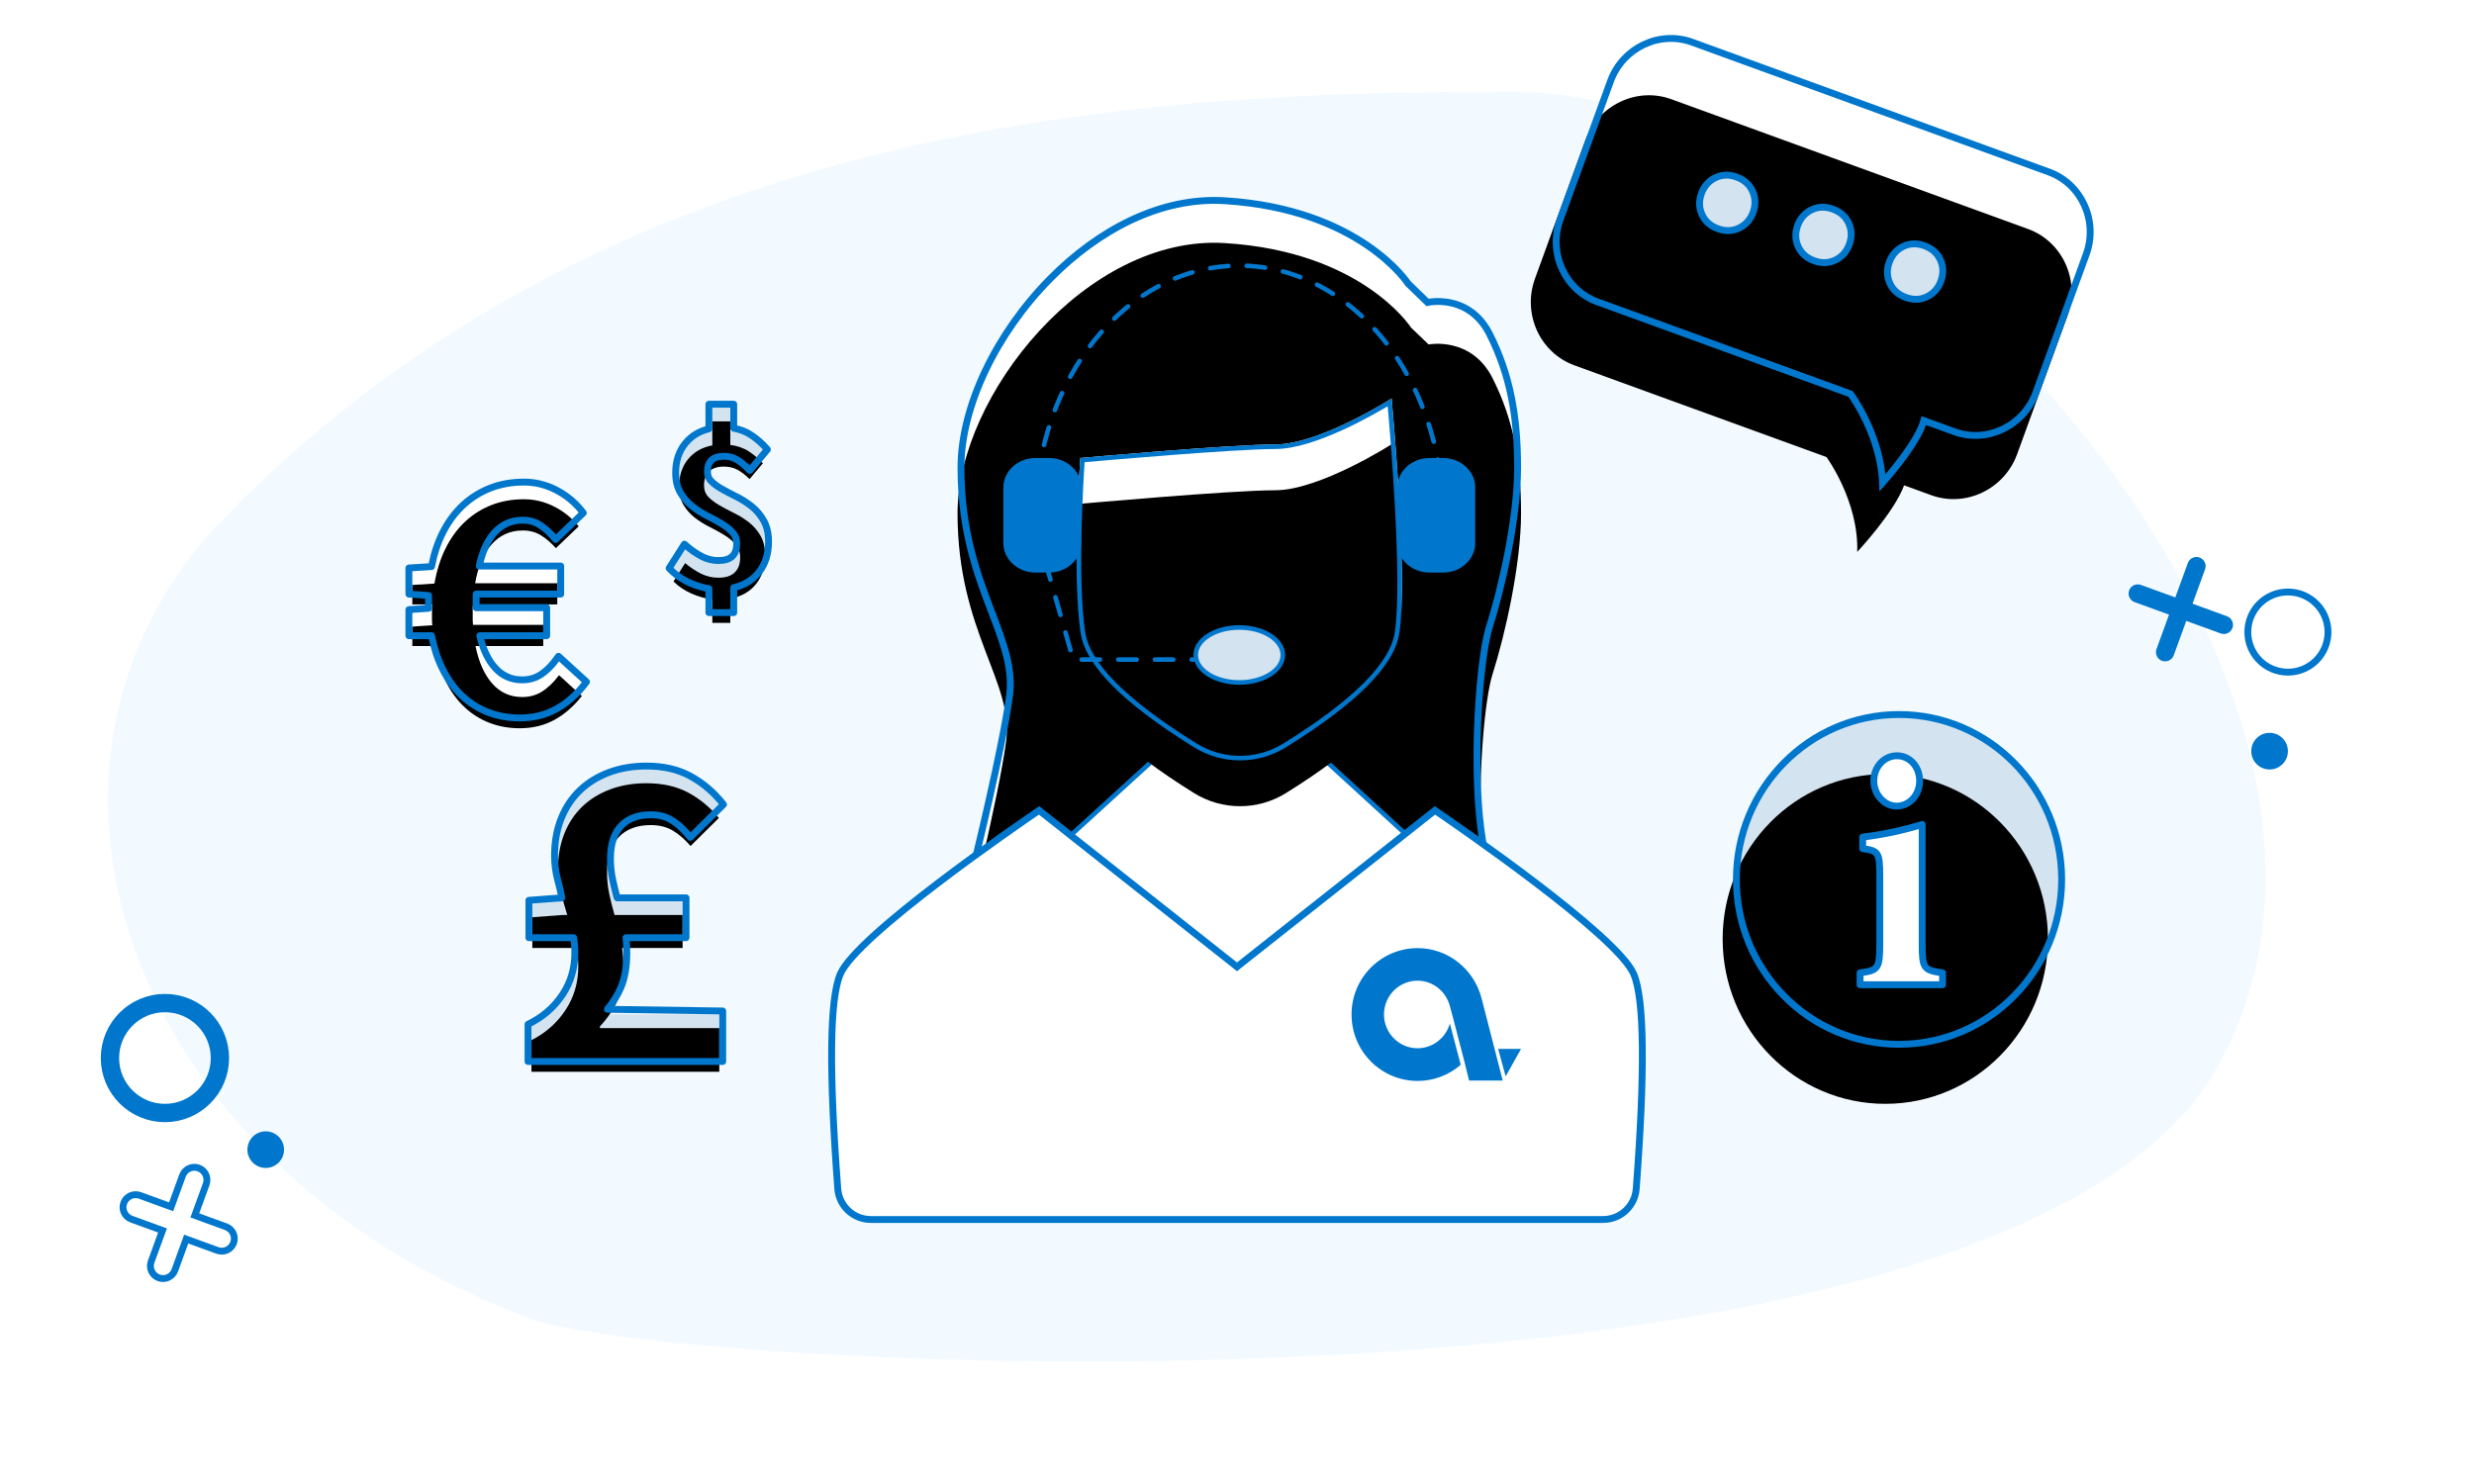
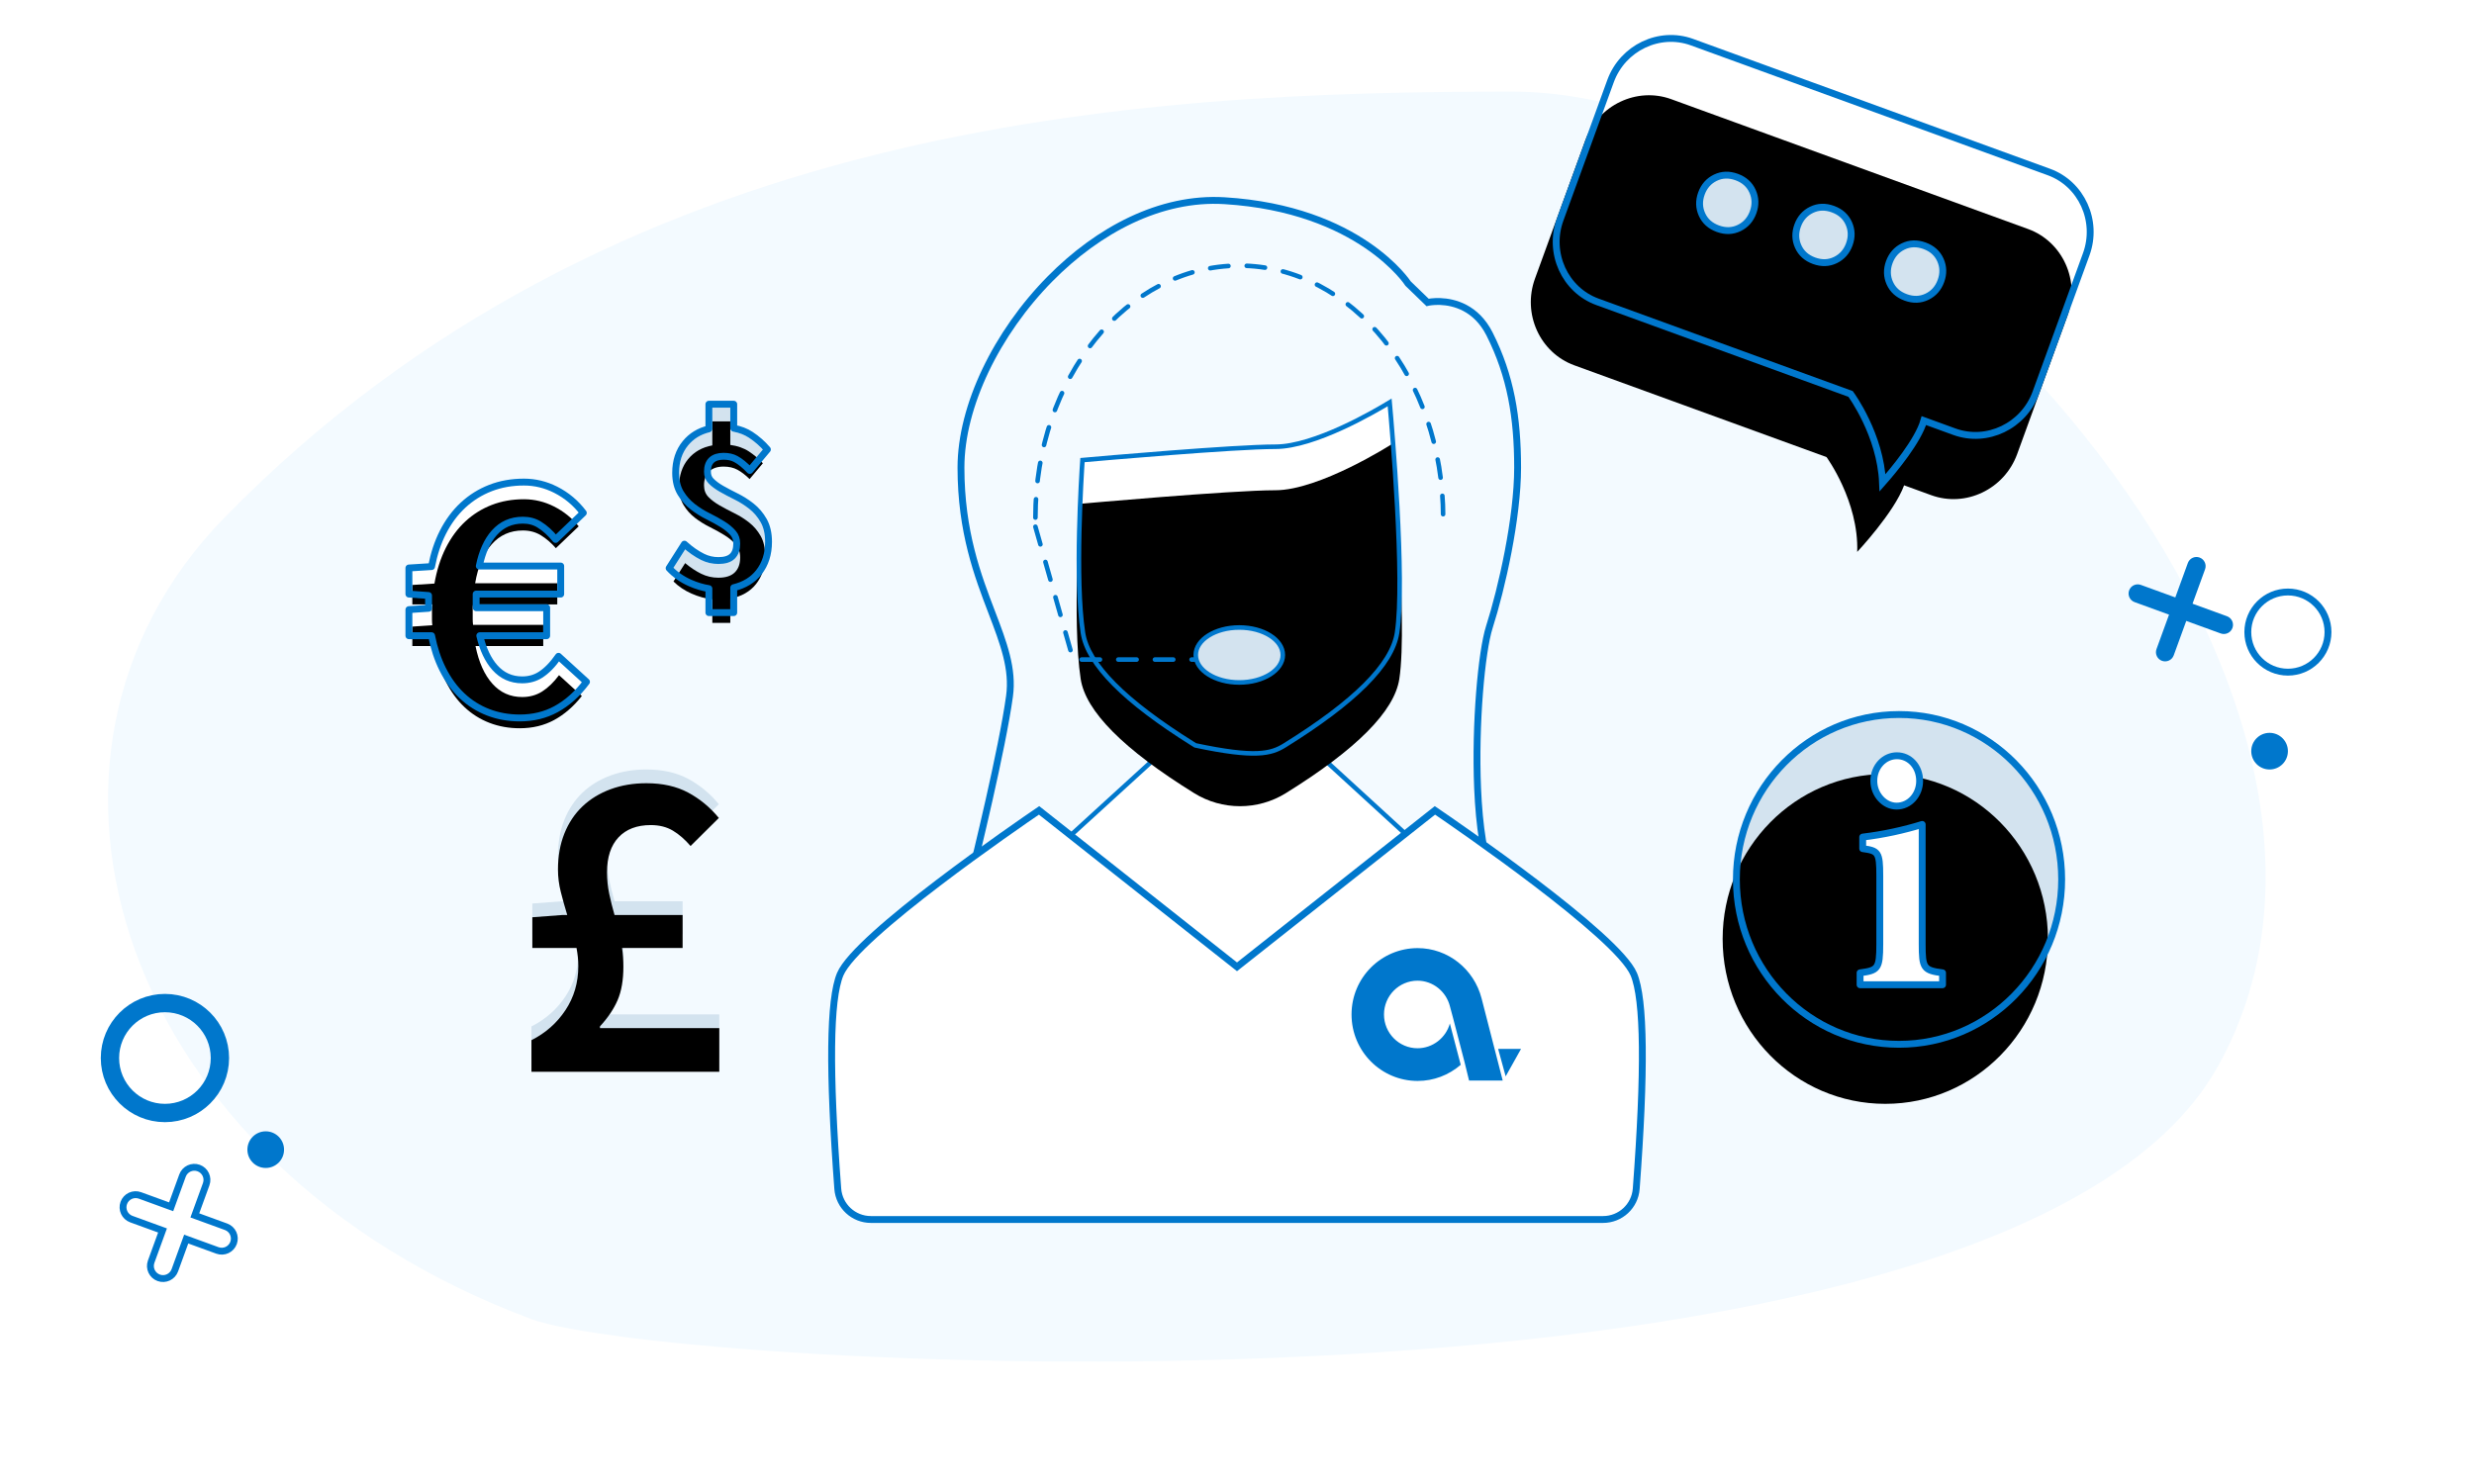
<svg xmlns="http://www.w3.org/2000/svg" xmlns:xlink="http://www.w3.org/1999/xlink" width="540" height="324" viewBox="0 0 540 324">
  <defs>
-     <path id="illu--overview-what-a" d="M30.767,150 C30.767,150 37.837,121.804 39.604,108.894 C41.374,95.983 29,84.915 29,59.095 C29,33.271 57.278,-1.775 87.326,0.07 C117.374,1.915 127.978,18.513 127.978,18.513 L131.82,22.206 C131.82,22.206 141.136,20.361 145.793,29.584 C150.448,38.804 152,48.027 152,59.095 C152,70.16 148.523,85.611 145.793,94.138 C144.112,99.392 142.673,115.179 143.268,129.112 C143.639,137.792 144.8,145.753 147.184,150 L30.767,150 Z" />
    <filter id="illu--overview-what-b" width="108.1%" height="106.7%" x="-4.1%" y="-3.3%" filterUnits="objectBoundingBox">
      <feOffset dy="10" in="SourceAlpha" result="shadowOffsetInner1" />
      <feComposite in="shadowOffsetInner1" in2="SourceAlpha" k2="-1" k3="1" operator="arithmetic" result="shadowInnerInner1" />
      <feColorMatrix in="shadowInnerInner1" values="0 0 0 0 0.827 0 0 0 0 0.89 0 0 0 0 0.937 0 0 0 1 0" />
    </filter>
    <path id="illu--overview-what-c" d="M55.801,56.992 C55.801,56.992 53.948,82.547 55.878,95.222 C56.953,102.273 65.207,110.586 80.638,120.161 L80.638,120.161 C86.774,123.968 94.537,123.968 100.672,120.161 C116.103,110.586 124.357,102.273 125.432,95.222 C127.365,82.547 123.744,44 123.744,44 C123.744,44 108.044,54.034 98.383,54.034 C88.722,54.034 55.801,56.992 55.801,56.992 Z" />
    <filter id="illu--overview-what-d" width="114.1%" height="108.6%" x="-7%" y="-6.1%" filterUnits="objectBoundingBox">
      <feOffset dy="10" in="SourceAlpha" result="shadowOffsetInner1" />
      <feComposite in="shadowOffsetInner1" in2="SourceAlpha" k2="-1" k3="1" operator="arithmetic" result="shadowInnerInner1" />
      <feColorMatrix in="shadowInnerInner1" values="0 0 0 0 0.827 0 0 0 0 0.89 0 0 0 0 0.937 0 0 0 1 0" />
    </filter>
    <path id="illu--overview-what-e" d="M100,100 C100,103.312 95.747,106 90.499,106 C85.253,106 81,103.312 81,100 C81,96.688 85.253,94 90.499,94 C95.747,94 100,96.688 100,100" />
    <filter id="illu--overview-what-f" width="157.9%" height="191.7%" x="-28.9%" y="-45.8%" filterUnits="objectBoundingBox">
      <feOffset dy="10" in="SourceAlpha" result="shadowOffsetInner1" />
      <feComposite in="shadowOffsetInner1" in2="SourceAlpha" k2="-1" k3="1" operator="arithmetic" result="shadowInnerInner1" />
      <feColorMatrix in="shadowInnerInner1" result="shadowMatrixInner1" values="0 0 0 0 0.827 0 0 0 0 0.89 0 0 0 0 0.937 0 0 0 1 0" />
      <feOffset dx="-3" dy="3" in="SourceAlpha" result="shadowOffsetInner2" />
      <feComposite in="shadowOffsetInner2" in2="SourceAlpha" k2="-1" k3="1" operator="arithmetic" result="shadowInnerInner2" />
      <feColorMatrix in="shadowInnerInner2" result="shadowMatrixInner2" values="0 0 0 0 1 0 0 0 0 1 0 0 0 0 1 0 0 0 1 0" />
      <feMerge>
        <feMergeNode in="shadowMatrixInner1" />
        <feMergeNode in="shadowMatrixInner2" />
      </feMerge>
    </filter>
    <path id="illu--overview-what-g" d="M14.642,0.129 L97.541,0.129 C105.544,0.129 112.091,6.807 112.091,14.971 L112.091,47.125 C112.091,55.287 105.544,61.966 97.541,61.966 L38.968,61.966 C38.968,61.966 29.023,68.618 25.591,79.129 C25.591,79.129 20.945,68.3 20.945,61.966 L14.642,61.966 C6.639,61.966 0.091,55.287 0.091,47.125 L0.091,14.971 C0.091,6.807 6.639,0.129 14.642,0.129 Z" />
    <filter id="illu--overview-what-h" width="108.9%" height="112.7%" x="-4.5%" y="-6.3%" filterUnits="objectBoundingBox">
      <feOffset dy="10" in="SourceAlpha" result="shadowOffsetInner1" />
      <feComposite in="shadowOffsetInner1" in2="SourceAlpha" k2="-1" k3="1" operator="arithmetic" result="shadowInnerInner1" />
      <feColorMatrix in="shadowInnerInner1" result="shadowMatrixInner1" values="0 0 0 0 0.827 0 0 0 0 0.89 0 0 0 0 0.937 0 0 0 1 0" />
      <feOffset dy="4" in="SourceAlpha" result="shadowOffsetInner2" />
      <feComposite in="shadowOffsetInner2" in2="SourceAlpha" k2="-1" k3="1" operator="arithmetic" result="shadowInnerInner2" />
      <feColorMatrix in="shadowInnerInner2" result="shadowMatrixInner2" values="0 0 0 0 1 0 0 0 0 1 0 0 0 0 1 0 0 0 1 0" />
      <feMerge>
        <feMergeNode in="shadowMatrixInner1" />
        <feMergeNode in="shadowMatrixInner2" />
      </feMerge>
    </filter>
    <path id="illu--overview-what-i" d="M28.649,31.293 C28.649,29.6 29.209,28.179 30.327,27.025 C31.449,25.869 32.887,25.293 34.648,25.293 C36.407,25.293 37.847,25.869 38.97,27.025 C40.088,28.179 40.649,29.6 40.649,31.293 C40.649,32.984 40.088,34.409 38.97,35.56 C37.847,36.715 36.407,37.293 34.648,37.293 C32.887,37.293 31.449,36.715 30.327,35.56 C29.209,34.409 28.649,32.984 28.649,31.293" />
    <filter id="illu--overview-what-j" width="195.8%" height="195.8%" x="-47.9%" y="-47.9%" filterUnits="objectBoundingBox">
      <feOffset dy="10" in="SourceAlpha" result="shadowOffsetInner1" />
      <feComposite in="shadowOffsetInner1" in2="SourceAlpha" k2="-1" k3="1" operator="arithmetic" result="shadowInnerInner1" />
      <feColorMatrix in="shadowInnerInner1" result="shadowMatrixInner1" values="0 0 0 0 0.827 0 0 0 0 0.89 0 0 0 0 0.937 0 0 0 1 0" />
      <feOffset dx="3" dy="3" in="SourceAlpha" result="shadowOffsetInner2" />
      <feComposite in="shadowOffsetInner2" in2="SourceAlpha" k2="-1" k3="1" operator="arithmetic" result="shadowInnerInner2" />
      <feColorMatrix in="shadowInnerInner2" result="shadowMatrixInner2" values="0 0 0 0 1 0 0 0 0 1 0 0 0 0 1 0 0 0 1 0" />
      <feMerge>
        <feMergeNode in="shadowMatrixInner1" />
        <feMergeNode in="shadowMatrixInner2" />
      </feMerge>
    </filter>
    <path id="illu--overview-what-k" d="M50.179,30.616 C50.179,28.923 50.739,27.501 51.857,26.348 C52.979,25.192 54.417,24.616 56.178,24.616 C57.937,24.616 59.379,25.192 60.5,26.348 C61.618,27.501 62.179,28.923 62.179,30.616 C62.179,32.307 61.618,33.732 60.5,34.883 C59.379,36.038 57.937,36.616 56.178,36.616 C54.417,36.616 52.979,36.038 51.857,34.883 C50.739,33.732 50.179,32.307 50.179,30.616" />
    <filter id="illu--overview-what-l" width="195.8%" height="195.8%" x="-47.9%" y="-47.9%" filterUnits="objectBoundingBox">
      <feOffset dy="10" in="SourceAlpha" result="shadowOffsetInner1" />
      <feComposite in="shadowOffsetInner1" in2="SourceAlpha" k2="-1" k3="1" operator="arithmetic" result="shadowInnerInner1" />
      <feColorMatrix in="shadowInnerInner1" result="shadowMatrixInner1" values="0 0 0 0 0.827 0 0 0 0 0.89 0 0 0 0 0.937 0 0 0 1 0" />
      <feOffset dx="3" dy="3" in="SourceAlpha" result="shadowOffsetInner2" />
      <feComposite in="shadowOffsetInner2" in2="SourceAlpha" k2="-1" k3="1" operator="arithmetic" result="shadowInnerInner2" />
      <feColorMatrix in="shadowInnerInner2" result="shadowMatrixInner2" values="0 0 0 0 1 0 0 0 0 1 0 0 0 0 1 0 0 0 1 0" />
      <feMerge>
        <feMergeNode in="shadowMatrixInner1" />
        <feMergeNode in="shadowMatrixInner2" />
      </feMerge>
    </filter>
    <path id="illu--overview-what-m" d="M72.306,31.221 C72.306,29.528 72.867,28.106 73.985,26.952 C75.106,25.797 76.545,25.221 78.306,25.221 C80.065,25.221 81.507,25.797 82.628,26.952 C83.746,28.106 84.306,29.528 84.306,31.221 C84.306,32.912 83.746,34.337 82.628,35.487 C81.507,36.643 80.065,37.221 78.306,37.221 C76.545,37.221 75.106,36.643 73.985,35.487 C72.867,34.337 72.306,32.912 72.306,31.221" />
    <filter id="illu--overview-what-n" width="195.8%" height="195.8%" x="-47.9%" y="-47.9%" filterUnits="objectBoundingBox">
      <feOffset dy="10" in="SourceAlpha" result="shadowOffsetInner1" />
      <feComposite in="shadowOffsetInner1" in2="SourceAlpha" k2="-1" k3="1" operator="arithmetic" result="shadowInnerInner1" />
      <feColorMatrix in="shadowInnerInner1" result="shadowMatrixInner1" values="0 0 0 0 0.827 0 0 0 0 0.89 0 0 0 0 0.937 0 0 0 1 0" />
      <feOffset dx="3" dy="3" in="SourceAlpha" result="shadowOffsetInner2" />
      <feComposite in="shadowOffsetInner2" in2="SourceAlpha" k2="-1" k3="1" operator="arithmetic" result="shadowInnerInner2" />
      <feColorMatrix in="shadowInnerInner2" result="shadowMatrixInner2" values="0 0 0 0 1 0 0 0 0 1 0 0 0 0 1 0 0 0 1 0" />
      <feMerge>
        <feMergeNode in="shadowMatrixInner1" />
        <feMergeNode in="shadowMatrixInner2" />
      </feMerge>
    </filter>
    <path id="illu--overview-what-o" d="M71,36 C71,55.882 55.106,72 35.5,72 C15.894,72 0,55.882 0,36 C0,16.118 15.894,0 35.5,0 C55.106,0 71,16.118 71,36" />
    <filter id="illu--overview-what-p" width="116.2%" height="116%" x="-8.1%" y="-8%" filterUnits="objectBoundingBox">
      <feOffset dy="10" in="SourceAlpha" result="shadowOffsetInner1" />
      <feComposite in="shadowOffsetInner1" in2="SourceAlpha" k2="-1" k3="1" operator="arithmetic" result="shadowInnerInner1" />
      <feColorMatrix in="shadowInnerInner1" result="shadowMatrixInner1" values="0 0 0 0 0.827 0 0 0 0 0.89 0 0 0 0 0.937 0 0 0 1 0" />
      <feOffset dx="-3" dy="3" in="SourceAlpha" result="shadowOffsetInner2" />
      <feComposite in="shadowOffsetInner2" in2="SourceAlpha" k2="-1" k3="1" operator="arithmetic" result="shadowInnerInner2" />
      <feColorMatrix in="shadowInnerInner2" result="shadowMatrixInner2" values="0 0 0 0 1 0 0 0 0 1 0 0 0 0 1 0 0 0 1 0" />
      <feMerge>
        <feMergeNode in="shadowMatrixInner1" />
        <feMergeNode in="shadowMatrixInner2" />
      </feMerge>
    </filter>
    <path id="illu--overview-what-q" d="M155.48,133 L155.48,127.86 C153.977,127.688 152.466,127.269 150.946,126.6 C149.426,125.932 148.111,125.05 147,123.953 L149.549,119.944 C150.693,120.903 151.853,121.674 153.029,122.257 C154.206,122.84 155.464,123.131 156.804,123.131 C158.405,123.131 159.598,122.745 160.382,121.974 C161.167,121.203 161.559,120.115 161.559,118.71 C161.559,117.579 161.232,116.637 160.578,115.883 C159.925,115.129 159.1,114.444 158.103,113.827 C157.106,113.21 156.036,112.619 154.892,112.054 C153.748,111.488 152.678,110.82 151.681,110.049 C150.685,109.278 149.859,108.353 149.206,107.273 C148.552,106.194 148.225,104.849 148.225,103.238 C148.225,100.84 148.879,98.843 150.186,97.25 C151.493,95.657 153.258,94.654 155.48,94.243 L155.48,89 L159.402,89 L159.402,94.14 C160.971,94.346 162.319,94.817 163.446,95.554 C164.574,96.291 165.595,97.156 166.51,98.15 L163.618,101.593 C162.703,100.702 161.82,100.026 160.971,99.563 C160.121,99.1 159.108,98.869 157.931,98.869 C156.591,98.869 155.546,99.22 154.794,99.923 C154.042,100.625 153.667,101.645 153.667,102.981 C153.667,104.009 153.993,104.857 154.647,105.526 C155.301,106.194 156.126,106.811 157.123,107.376 C158.119,107.942 159.19,108.507 160.333,109.072 C161.477,109.638 162.547,110.315 163.544,111.103 C164.541,111.891 165.366,112.859 166.02,114.007 C166.673,115.155 167,116.586 167,118.299 C167,120.766 166.346,122.831 165.039,124.493 C163.732,126.155 161.853,127.226 159.402,127.706 L159.402,133 L155.48,133 Z" />
    <filter id="illu--overview-what-r" width="130%" height="113.6%" x="-15%" y="-6.8%" filterUnits="objectBoundingBox">
      <feOffset dy="3" in="SourceAlpha" result="shadowOffsetInner1" />
      <feComposite in="shadowOffsetInner1" in2="SourceAlpha" k2="-1" k3="1" operator="arithmetic" result="shadowInnerInner1" />
      <feColorMatrix in="shadowInnerInner1" values="0 0 0 0 1 0 0 0 0 1 0 0 0 0 1 0 0 0 1 0" />
    </filter>
    <path id="illu--overview-what-s" d="M116,231 L116,224.097 C119.087,222.542 121.563,220.354 123.428,217.535 C125.293,214.715 126.226,211.523 126.226,207.958 C126.226,207.245 126.194,206.581 126.129,205.965 C126.065,205.35 125.969,204.685 125.84,203.972 L116.193,203.972 L116.193,197.264 L122.656,196.778 L123.814,196.778 C123.3,195.093 122.833,193.424 122.415,191.771 C121.997,190.118 121.788,188.481 121.788,186.861 C121.788,183.944 122.255,181.319 123.187,178.986 C124.12,176.653 125.438,174.676 127.142,173.056 C128.847,171.435 130.889,170.188 133.268,169.312 C135.648,168.437 138.253,168 141.082,168 C144.62,168 147.658,168.681 150.199,170.042 C152.739,171.403 154.974,173.25 156.904,175.583 L150.729,181.708 C149.507,180.282 148.221,179.164 146.871,178.354 C145.52,177.544 143.912,177.139 142.047,177.139 C139.024,177.139 136.677,178.03 135.005,179.812 C133.333,181.595 132.496,184.139 132.496,187.444 C132.496,189.065 132.657,190.637 132.979,192.16 C133.3,193.683 133.686,195.222 134.136,196.778 L148.993,196.778 L148.993,203.972 L135.776,203.972 C135.969,205.269 136.066,206.63 136.066,208.056 C136.066,210.972 135.648,213.403 134.812,215.347 C133.976,217.292 132.689,219.204 130.953,221.083 L130.953,221.472 L157,221.472 L157,231 L116,231 Z" />
    <filter id="illu--overview-what-t" width="114.6%" height="109.5%" x="-7.3%" y="-4.8%" filterUnits="objectBoundingBox">
      <feOffset dy="3" in="SourceAlpha" result="shadowOffsetInner1" />
      <feComposite in="shadowOffsetInner1" in2="SourceAlpha" k2="-1" k3="1" operator="arithmetic" result="shadowInnerInner1" />
      <feColorMatrix in="shadowInnerInner1" values="0 0 0 0 1 0 0 0 0 1 0 0 0 0 1 0 0 0 1 0" />
    </filter>
    <path id="illu--overview-what-u" d="M113.441,156 C111.092,156 108.896,155.609 106.853,154.826 C104.81,154.043 102.984,152.894 101.376,151.379 C99.767,149.864 98.401,147.982 97.277,145.735 C96.154,143.487 95.337,140.924 94.826,138.045 L90,138.045 L90,133.803 L94.366,133.5 C94.315,133.096 94.29,132.705 94.29,132.326 L94.29,130.015 C94.29,129.662 94.315,129.308 94.366,128.955 L90,128.955 L90,124.712 L94.826,124.409 C95.337,121.48 96.167,118.879 97.316,116.606 C98.465,114.333 99.882,112.414 101.567,110.848 C103.253,109.283 105.168,108.083 107.313,107.25 C109.458,106.417 111.807,106 114.36,106 C116.658,106 118.854,106.53 120.948,107.591 C123.042,108.652 124.83,110.091 126.311,111.909 L121.331,116.682 C120.31,115.52 119.225,114.586 118.076,113.879 C116.926,113.172 115.611,112.818 114.13,112.818 C111.373,112.818 109.1,113.828 107.313,115.848 C105.525,117.869 104.325,120.697 103.712,124.333 L121.638,124.333 L121.638,128.955 L103.253,128.955 C103.202,129.258 103.176,129.561 103.176,129.864 L103.176,132.174 C103.176,132.604 103.202,133.02 103.253,133.424 L118.573,133.424 L118.573,138.045 L103.789,138.045 C104.504,141.581 105.729,144.321 107.466,146.265 C109.202,148.21 111.373,149.182 113.977,149.182 C115.611,149.182 117.067,148.778 118.344,147.97 C119.62,147.162 120.846,145.975 122.021,144.409 L127,148.955 C125.213,151.227 123.208,152.97 120.987,154.182 C118.765,155.394 116.25,156 113.441,156 Z" />
    <filter id="illu--overview-what-v" width="116.2%" height="112%" x="-8.1%" y="-6%" filterUnits="objectBoundingBox">
      <feOffset dy="3" in="SourceAlpha" result="shadowOffsetInner1" />
      <feComposite in="shadowOffsetInner1" in2="SourceAlpha" k2="-1" k3="1" operator="arithmetic" result="shadowInnerInner1" />
      <feColorMatrix in="shadowInnerInner1" values="0 0 0 0 0.827 0 0 0 0 0.89 0 0 0 0 0.937 0 0 0 1 0" />
    </filter>
  </defs>
  <g fill="none" fill-rule="evenodd">
    <path fill="#F3FAFF" d="M484,233 C530.661,149.98 411.738,20 330,20 C248.262,20 134,26 49,113 C-2.279,165.486 25.989,254.471 116,288 C145.188,298.873 437.339,316.02 484,233 Z" />
    <g transform="translate(180 43)">
      <use fill="#FFF" xlink:href="#illu--overview-what-a" />
      <use fill="#000" filter="url(#illu--overview-what-b)" xlink:href="#illu--overview-what-a" />
      <path stroke="#07C" stroke-linejoin="square" stroke-width="1.5" d="M87.28,0.819 C73.284,-0.041 59.695,7.254 49.243,17.831 C37.549,29.665 29.75,45.639 29.75,59.095 C29.75,73.132 33.445,82.771 36.488,90.725 C39.07,97.475 41.162,103.047 40.347,108.996 C38.768,120.535 32.961,144.263 31.726,149.25 L145.967,149.25 C143.918,144.742 142.866,137.258 142.519,129.144 C141.919,115.105 143.385,99.203 145.079,93.91 C147.791,85.438 151.25,70.088 151.25,59.095 C151.25,48.155 149.726,39.036 145.124,29.922 C143.657,27.018 141.707,25.268 139.75,24.235 C135.859,22.181 131.966,22.942 131.597,23.032 L127.346,18.917 C127.346,18.917 116.841,2.634 87.28,0.819 Z" />
      <polygon fill="#FFF" stroke="#07C" stroke-linejoin="round" points="53 140.015 71.013 123.573 71.013 110.35 81.795 97 99.533 97 109.441 110.393 109.367 123.126 128.282 140.45 115 168 64 168" />
      <path fill="#FFF" stroke="#07C" stroke-width="1.5" d="M90,168.082 L46.799,133.929 C42.369,136.944 6.968,161.223 3.396,169.694 C1.071,175.208 0.929,190.836 2.861,216.543 C3.004,218.435 3.863,220.111 5.16,221.315 C6.458,222.519 8.194,223.25 10.091,223.25 L169.909,223.25 C171.806,223.25 173.542,222.519 174.84,221.315 C176.137,220.111 176.996,218.435 177.139,216.543 C179.071,190.836 178.929,175.208 176.604,169.694 C173.032,161.223 137.631,136.944 133.201,133.929 L90,168.082 Z" />
      <path stroke="#07C" stroke-dasharray="4 4" stroke-linecap="round" stroke-linejoin="round" d="M46,70 C46,39.625 65.921,15 90.499,15 C115.076,15 135,39.625 135,70" />
      <use fill="#FFF" xlink:href="#illu--overview-what-c" />
      <use fill="#000" filter="url(#illu--overview-what-d)" xlink:href="#illu--overview-what-c" />
-       <path stroke="#07C" stroke-linejoin="square" d="M123.32,44.852 C120.163,46.779 106.928,54.534 98.383,54.534 C89.378,54.534 60.142,57.108 56.271,57.452 C56.041,60.824 54.594,83.469 56.372,95.147 C57.422,102.032 65.474,110.085 80.335,119.383 L80.902,119.736 C83.889,121.589 87.272,122.516 90.655,122.516 C94.038,122.516 97.422,121.589 100.409,119.736 C115.633,110.29 123.874,102.12 124.938,95.147 C126.701,83.585 123.826,50.444 123.32,44.852 Z" />
+       <path stroke="#07C" stroke-linejoin="square" d="M123.32,44.852 C120.163,46.779 106.928,54.534 98.383,54.534 C89.378,54.534 60.142,57.108 56.271,57.452 C56.041,60.824 54.594,83.469 56.372,95.147 C57.422,102.032 65.474,110.085 80.335,119.383 L80.902,119.736 C94.038,122.516 97.422,121.589 100.409,119.736 C115.633,110.29 123.874,102.12 124.938,95.147 C126.701,83.585 123.826,50.444 123.32,44.852 Z" />
      <path stroke="#07C" stroke-dasharray="4 4" stroke-linecap="round" stroke-linejoin="round" d="M46,72 L54.234,101 L90,101" />
-       <path fill="#07C" stroke="#07C" stroke-width="1.5" d="M135.013 57.75L131.987 57.75C130.264 57.75 128.696 58.394 127.56 59.438 126.448 60.46 125.75 61.867 125.75 63.419L125.75 75.578C125.75 77.131 126.448 78.539 127.56 79.561 128.696 80.605 130.264 81.25 131.987 81.25L135.013 81.25C136.736 81.25 138.304 80.605 139.44 79.561 140.552 78.539 141.25 77.131 141.25 75.578L141.25 63.419C141.25 61.867 140.552 60.46 139.44 59.438 138.304 58.394 136.736 57.75 135.013 57.75zM49.013 57.75L45.987 57.75C44.264 57.75 42.696 58.394 41.56 59.438 40.448 60.46 39.75 61.867 39.75 63.419L39.75 75.578C39.75 77.131 40.448 78.539 41.56 79.561 42.696 80.605 44.264 81.25 45.987 81.25L49.013 81.25C50.736 81.25 52.304 80.605 53.44 79.561 54.552 78.539 55.25 77.131 55.25 75.578L55.25 63.419C55.25 61.867 54.552 60.46 53.44 59.438 52.304 58.394 50.736 57.75 49.013 57.75z" />
      <use fill="#D3E3EF" xlink:href="#illu--overview-what-e" />
      <use fill="#000" filter="url(#illu--overview-what-f)" xlink:href="#illu--overview-what-e" />
      <use stroke="#07C" xlink:href="#illu--overview-what-e" />
      <path fill="#07C" d="M129.429,164 C136.019,164 141.749,168.567 143.39,174.996 L143.39,174.996 L148,192.921 L140.655,192.921 L139.639,188.775 L137.165,179.274 L136.488,176.755 C135.68,173.474 132.763,171.112 129.403,171.112 C125.366,171.112 122.084,174.419 122.084,178.487 C122.084,182.555 125.366,185.862 129.403,185.862 C132.737,185.862 135.602,183.578 136.462,180.455 L136.462,180.455 L138.832,189.483 C136.201,191.74 132.919,193 129.429,193 C121.459,193 115,186.518 115,178.487 C115,170.456 121.485,164 129.429,164 Z M152,186 L148.642,192 L147,186 L152,186 Z" />
    </g>
    <g transform="scale(-1 1) rotate(-20 -112.287 1328.874)">
      <use fill="#FFF" xlink:href="#illu--overview-what-g" />
      <use fill="#000" filter="url(#illu--overview-what-h)" xlink:href="#illu--overview-what-g" />
      <path stroke="#07C" stroke-linejoin="square" stroke-width="1.5" d="M97.541,0.879 L14.642,0.879 C10.849,0.879 7.401,2.464 4.901,5.014 C2.395,7.569 0.841,11.094 0.841,14.971 L0.841,47.125 C0.841,51.001 2.396,54.526 4.901,57.081 C7.401,59.631 10.849,61.216 14.642,61.216 L21.719,61.216 C21.407,65.821 24.186,73.558 25.557,77.054 C29.539,67.378 38.551,61.343 38.747,61.216 L97.541,61.216 C101.334,61.216 104.781,59.631 107.281,57.081 C109.786,54.526 111.341,51.001 111.341,47.125 L111.341,14.971 C111.341,11.094 109.786,7.569 107.281,5.014 C104.782,2.464 101.334,0.879 97.541,0.879 Z" />
      <use fill="#D3E3EF" xlink:href="#illu--overview-what-i" />
      <use fill="#000" filter="url(#illu--overview-what-j)" xlink:href="#illu--overview-what-i" />
      <use stroke="#07C" stroke-width="1.5" xlink:href="#illu--overview-what-i" />
      <use fill="#D3E3EF" xlink:href="#illu--overview-what-k" />
      <use fill="#000" filter="url(#illu--overview-what-l)" xlink:href="#illu--overview-what-k" />
      <use stroke="#07C" stroke-width="1.5" xlink:href="#illu--overview-what-k" />
      <use fill="#D3E3EF" xlink:href="#illu--overview-what-m" />
      <use fill="#000" filter="url(#illu--overview-what-n)" xlink:href="#illu--overview-what-m" />
      <use stroke="#07C" stroke-width="1.5" xlink:href="#illu--overview-what-m" />
    </g>
    <g transform="translate(379 156)">
      <use fill="#D3E3EF" xlink:href="#illu--overview-what-o" />
      <use fill="#000" filter="url(#illu--overview-what-p)" xlink:href="#illu--overview-what-o" />
      <use stroke="#07C" stroke-width="1.5" xlink:href="#illu--overview-what-o" />
      <path fill="#FFF" stroke="#07C" stroke-linecap="round" stroke-linejoin="round" stroke-width="1.5" d="M34.964,20 C32.346,20 30,17.523 30,14.5 C30,11.325 32.346,9 35.036,9 C37.793,9 40,11.325 40,14.5 C40,17.523 37.793,20 34.964,20 L34.964,20 Z M27,59 L27,56.397 C30.874,55.861 31.301,55.556 31.301,50.118 L31.301,35.183 C31.301,30.051 30.943,29.743 27.574,29.281 L27.574,26.757 C32.091,26.221 36.609,25.223 40.555,24 L40.555,33.495 L40.555,50.118 C40.555,55.322 40.84,55.861 45,56.397 L45,59 L27,59 Z" />
    </g>
    <path stroke="#07C" stroke-width="1.5" d="M39,254.25 C38.241,254.25 37.553,254.558 37.055,255.055 C36.558,255.553 36.25,256.241 36.25,257 L36.25,264.25 L29,264.25 C28.241,264.25 27.553,264.558 27.055,265.055 C26.558,265.553 26.25,266.241 26.25,267 C26.25,267.759 26.558,268.447 27.055,268.945 C27.553,269.442 28.241,269.75 29,269.75 L36.25,269.75 L36.25,277 C36.25,277.759 36.558,278.447 37.055,278.945 C37.553,279.442 38.241,279.75 39,279.75 C39.759,279.75 40.447,279.442 40.945,278.945 C41.442,278.447 41.75,277.759 41.75,277 L41.75,269.75 L49,269.75 C49.759,269.75 50.447,269.442 50.945,268.945 C51.442,268.447 51.75,267.759 51.75,267 C51.75,266.241 51.442,265.553 50.945,265.055 C50.447,264.558 49.759,264.25 49,264.25 L41.75,264.25 L41.75,257 C41.75,256.241 41.442,255.553 40.945,255.055 C40.447,254.558 39.759,254.25 39,254.25 Z" transform="rotate(20 39 267)" />
    <path fill="#07C" d="M476,121 C477.105,121 478,121.895 478,123 L478,131 L486,131 C487.105,131 488,131.895 488,133 C488,134.105 487.105,135 486,135 L478,135 L478,143 C478,144.105 477.105,145 476,145 C474.895,145 474,144.105 474,143 L474,135 L466,135 C464.895,135 464,134.105 464,133 C464,131.895 464.895,131 466,131 L474,131 L474,123 C474,121.895 474.895,121 476,121 Z" transform="rotate(20 476 133)" />
    <circle cx="499.381" cy="138" r="8.75" stroke="#07C" stroke-width="1.5" />
    <circle cx="495.381" cy="164" r="4" fill="#07C" />
    <circle cx="58" cy="251" r="4" fill="#07C" />
    <g fill-rule="nonzero" stroke-linejoin="round">
      <use fill="#D3E3EF" xlink:href="#illu--overview-what-q" />
      <use fill="#000" filter="url(#illu--overview-what-r)" xlink:href="#illu--overview-what-q" />
      <path stroke="#07C" stroke-width="1.5" d="M160.152,88.25 L154.73,88.25 L154.73,93.636 C152.606,94.146 150.901,95.196 149.606,96.774 C148.195,98.494 147.475,100.645 147.475,103.238 C147.475,105.007 147.848,106.478 148.564,107.662 C149.266,108.821 150.152,109.814 151.222,110.642 C152.259,111.444 153.371,112.138 154.56,112.726 C155.681,113.281 156.731,113.86 157.708,114.465 C158.635,115.038 159.404,115.673 160.012,116.374 C160.552,116.997 160.809,117.779 160.809,118.71 C160.809,119.875 160.512,120.795 159.857,121.439 C159.187,122.097 158.155,122.381 156.804,122.381 C155.582,122.381 154.435,122.116 153.362,121.585 C152.014,120.917 150.689,119.989 149.385,118.805 L146.05,124.05 C147.31,125.413 148.84,126.494 150.644,127.287 C152.013,127.889 153.375,128.297 154.73,128.514 L154.73,133.75 L160.152,133.75 L160.152,128.309 C162.507,127.737 164.327,126.612 165.629,124.957 C167.034,123.17 167.75,120.955 167.75,118.299 C167.75,116.435 167.381,114.883 166.671,113.636 C165.969,112.402 165.081,111.362 164.009,110.515 C162.971,109.694 161.857,108.989 160.666,108.4 C159.535,107.841 158.478,107.283 157.493,106.724 C156.564,106.197 155.793,105.624 155.183,105.001 C154.664,104.471 154.417,103.794 154.417,102.981 C154.417,101.896 154.689,101.047 155.306,100.471 C155.935,99.883 156.819,99.619 157.931,99.619 C158.967,99.619 159.863,99.814 160.612,100.222 C161.584,100.751 162.598,101.583 163.662,102.707 L167.5,98.136 C166.434,96.887 165.219,95.817 163.856,94.926 C162.801,94.236 161.567,93.758 160.152,93.499 L160.152,88.25 Z" />
    </g>
    <g fill-rule="nonzero" stroke-linejoin="round">
      <use fill="#D3E3EF" xlink:href="#illu--overview-what-s" />
      <use fill="#000" filter="url(#illu--overview-what-t)" xlink:href="#illu--overview-what-s" />
-       <path stroke="#07C" stroke-width="1.5" d="M141.082,167.25 C138.158,167.25 135.468,167.705 133.009,168.609 C130.529,169.521 128.402,170.823 126.626,172.512 C124.845,174.205 123.465,176.269 122.491,178.708 C121.525,181.124 121.038,183.841 121.038,186.861 C121.038,188.542 121.254,190.24 121.688,191.955 C122.029,193.302 122.401,194.659 122.628,196.028 L115.443,196.568 L115.443,204.722 L125.207,204.722 C125.281,205.186 125.34,205.626 125.383,206.043 C125.445,206.635 125.476,207.273 125.476,207.958 C125.476,211.368 124.587,214.423 122.803,217.121 C120.928,219.955 118.41,222.124 115.25,223.63 L115.25,231.75 L157.75,231.75 L157.75,220.733 L132.578,220.358 C133.843,218.807 134.816,217.235 135.501,215.643 C136.371,213.62 136.816,211.092 136.816,208.056 C136.816,206.903 136.754,205.792 136.632,204.722 L149.743,204.722 L149.743,196.028 L134.703,196.028 C134.323,194.674 133.993,193.333 133.713,192.005 C133.402,190.532 133.246,189.012 133.246,187.444 C133.246,184.372 133.992,181.988 135.552,180.326 C137.094,178.682 139.269,177.889 142.047,177.889 C143.761,177.889 145.242,178.252 146.485,178.997 C147.963,179.884 149.357,181.161 150.674,182.82 L157.912,175.64 C155.822,172.975 153.369,170.889 150.553,169.381 C147.914,167.967 144.759,167.25 141.082,167.25 Z" />
    </g>
    <g fill-rule="nonzero" stroke-linejoin="round">
      <use fill="#FFF" xlink:href="#illu--overview-what-u" />
      <use fill="#000" filter="url(#illu--overview-what-v)" xlink:href="#illu--overview-what-u" />
      <path stroke="#07C" stroke-width="1.5" d="M114.36,105.25 C111.708,105.25 109.269,105.685 107.041,106.551 C104.807,107.419 102.812,108.668 101.057,110.299 C99.309,111.922 97.838,113.911 96.646,116.268 C95.543,118.45 94.724,120.926 94.194,123.697 L89.25,124.008 L89.25,129.705 L93.54,130.015 L93.552,132.805 L89.25,133.103 L89.25,138.795 L94.203,138.795 C94.732,141.501 95.534,143.925 96.607,146.07 C97.772,148.402 99.192,150.353 100.862,151.925 C102.542,153.508 104.45,154.708 106.585,155.526 C108.711,156.341 110.996,156.75 113.441,156.75 C116.384,156.75 119.018,156.11 121.346,154.84 C123.828,153.486 126.053,151.496 128.013,148.864 L121.905,143.288 C120.645,145.104 119.329,146.459 117.943,147.336 C116.783,148.07 115.46,148.432 113.977,148.432 C111.596,148.432 109.612,147.543 108.025,145.766 C106.514,144.073 105.421,141.745 104.721,138.795 L119.323,138.795 L119.323,132.674 L103.939,132.674 C103.93,132.51 103.926,132.343 103.926,132.174 L103.929,129.705 L122.388,129.705 L122.388,123.583 L104.614,123.583 C105.234,120.528 106.312,118.111 107.874,116.345 C109.515,114.492 111.601,113.568 114.13,113.568 C115.463,113.568 116.648,113.881 117.683,114.518 C118.963,115.306 120.159,116.394 121.273,117.777 L127.319,111.981 C125.692,109.821 123.681,108.134 121.287,106.922 C119.086,105.807 116.776,105.25 114.36,105.25 Z" />
    </g>
    <circle cx="36" cy="231" r="12" stroke="#07C" stroke-width="4" />
  </g>
</svg>